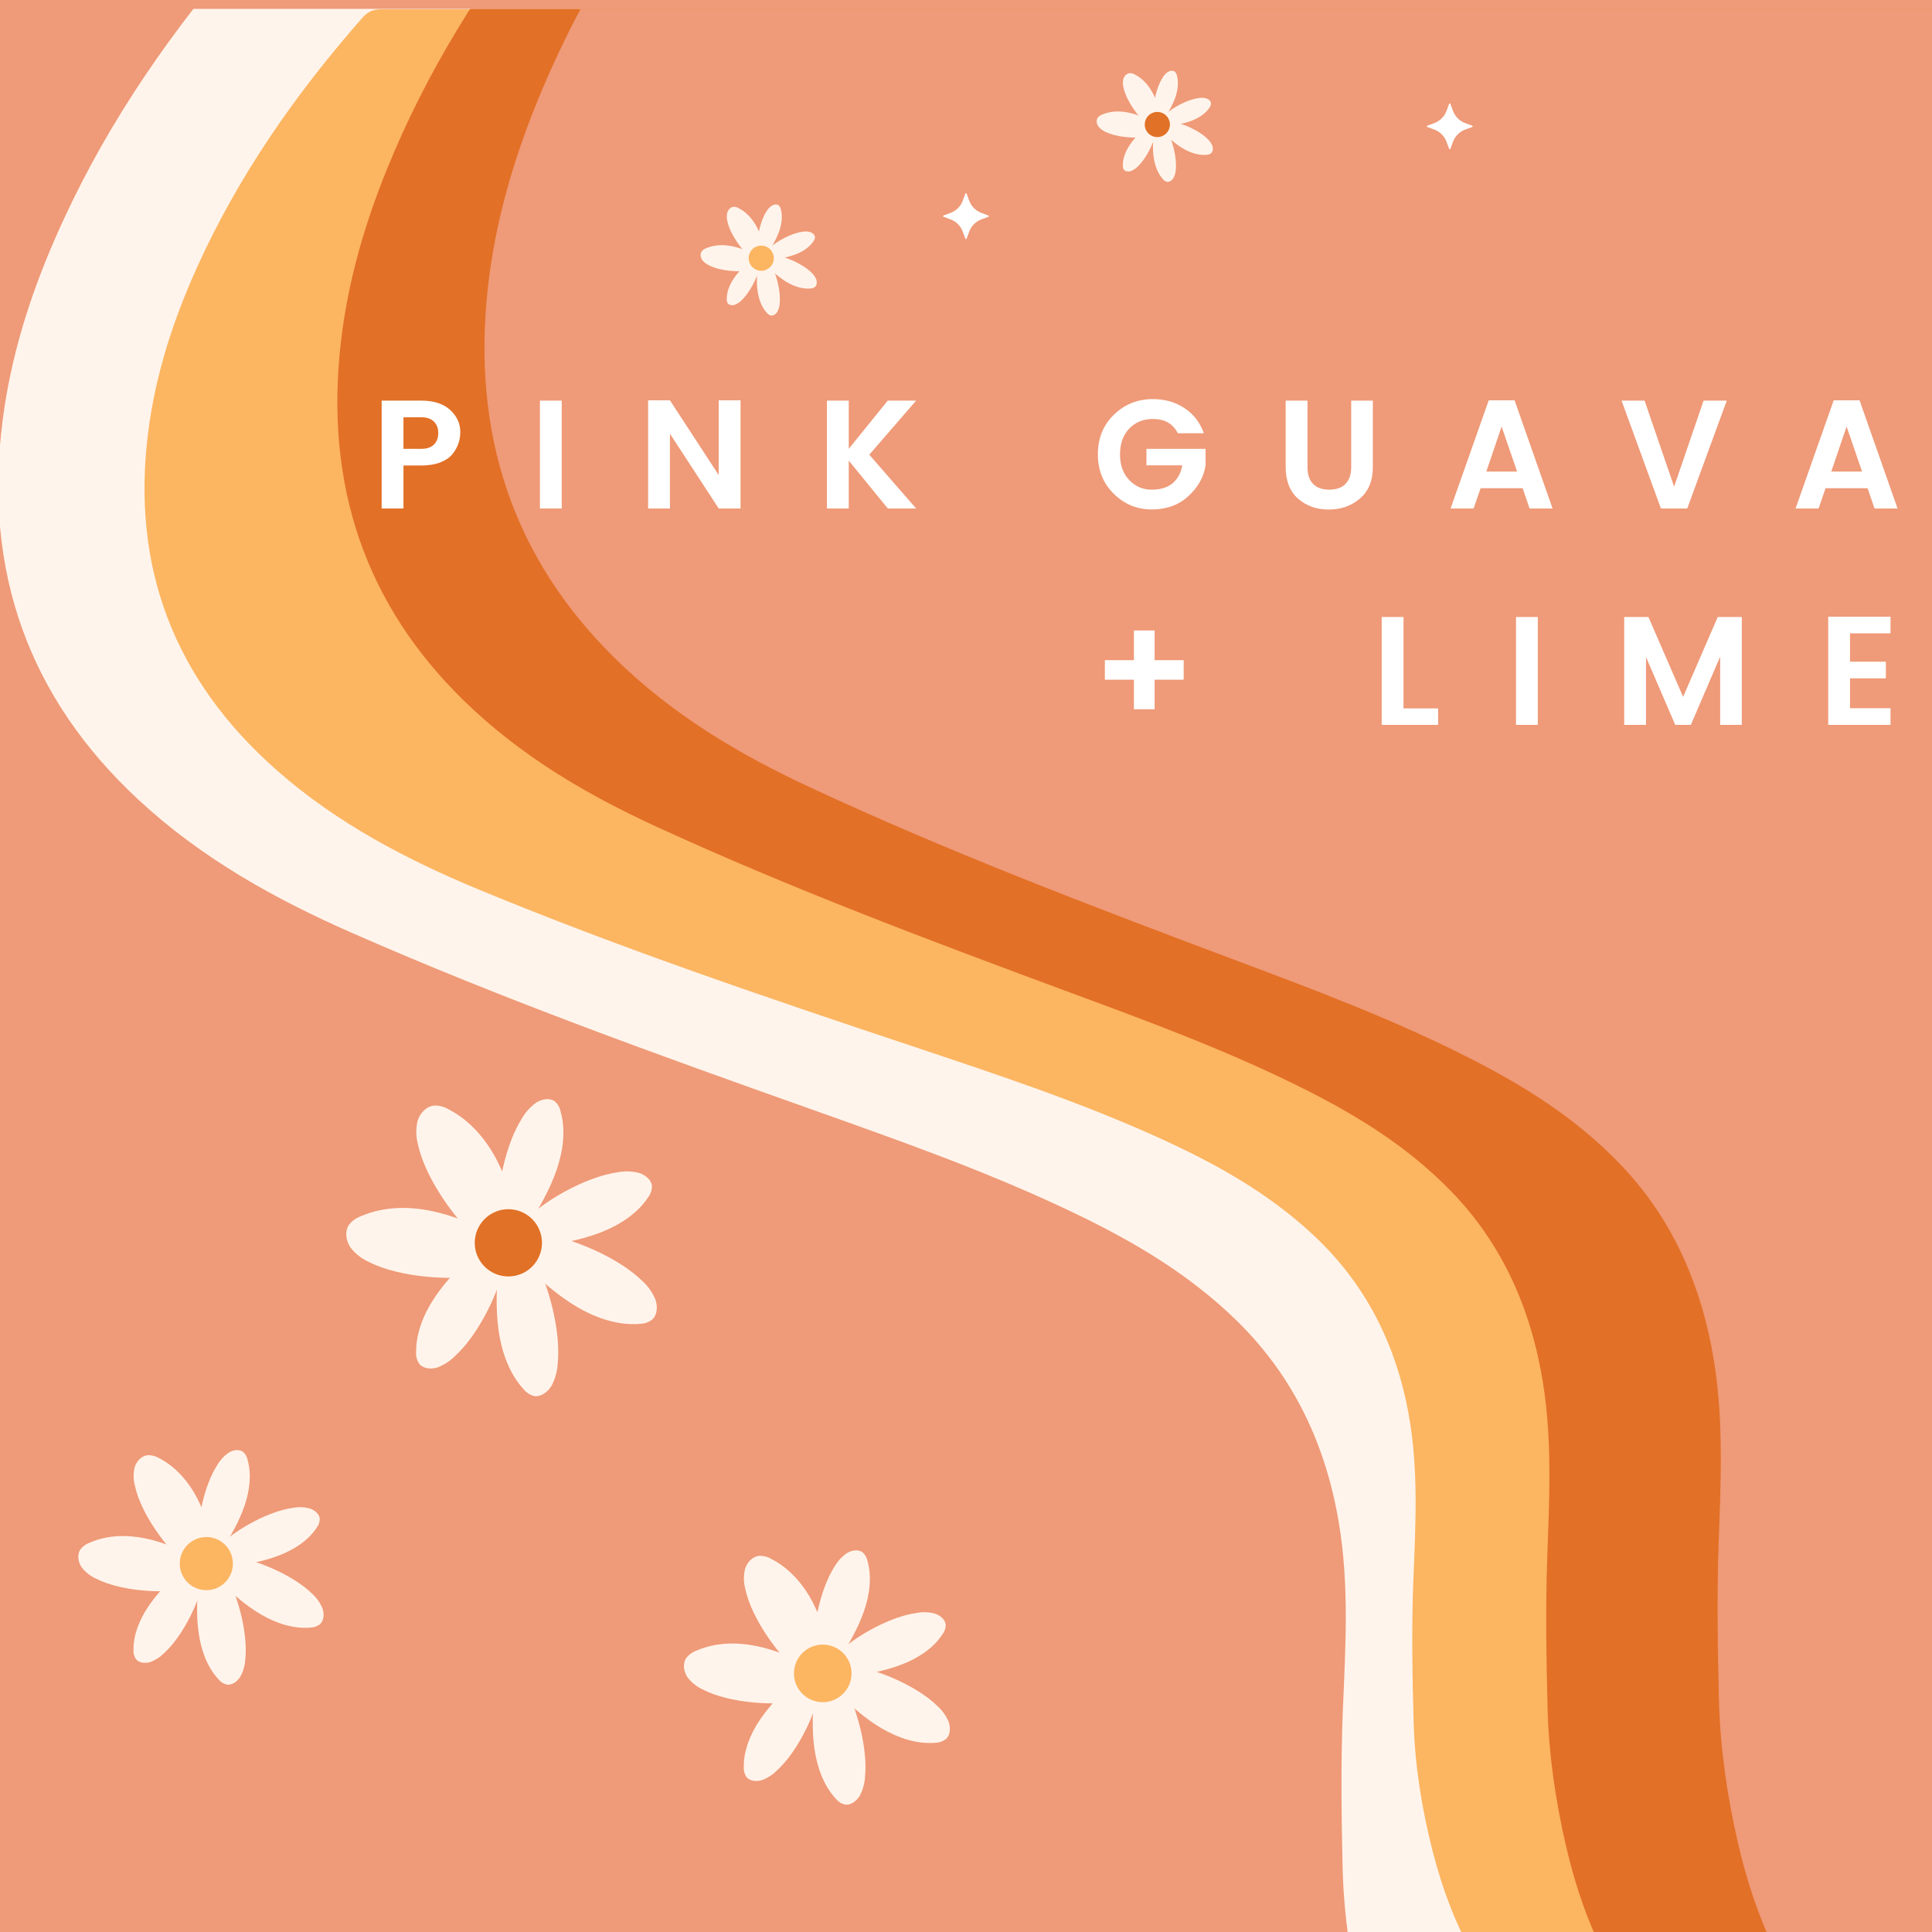
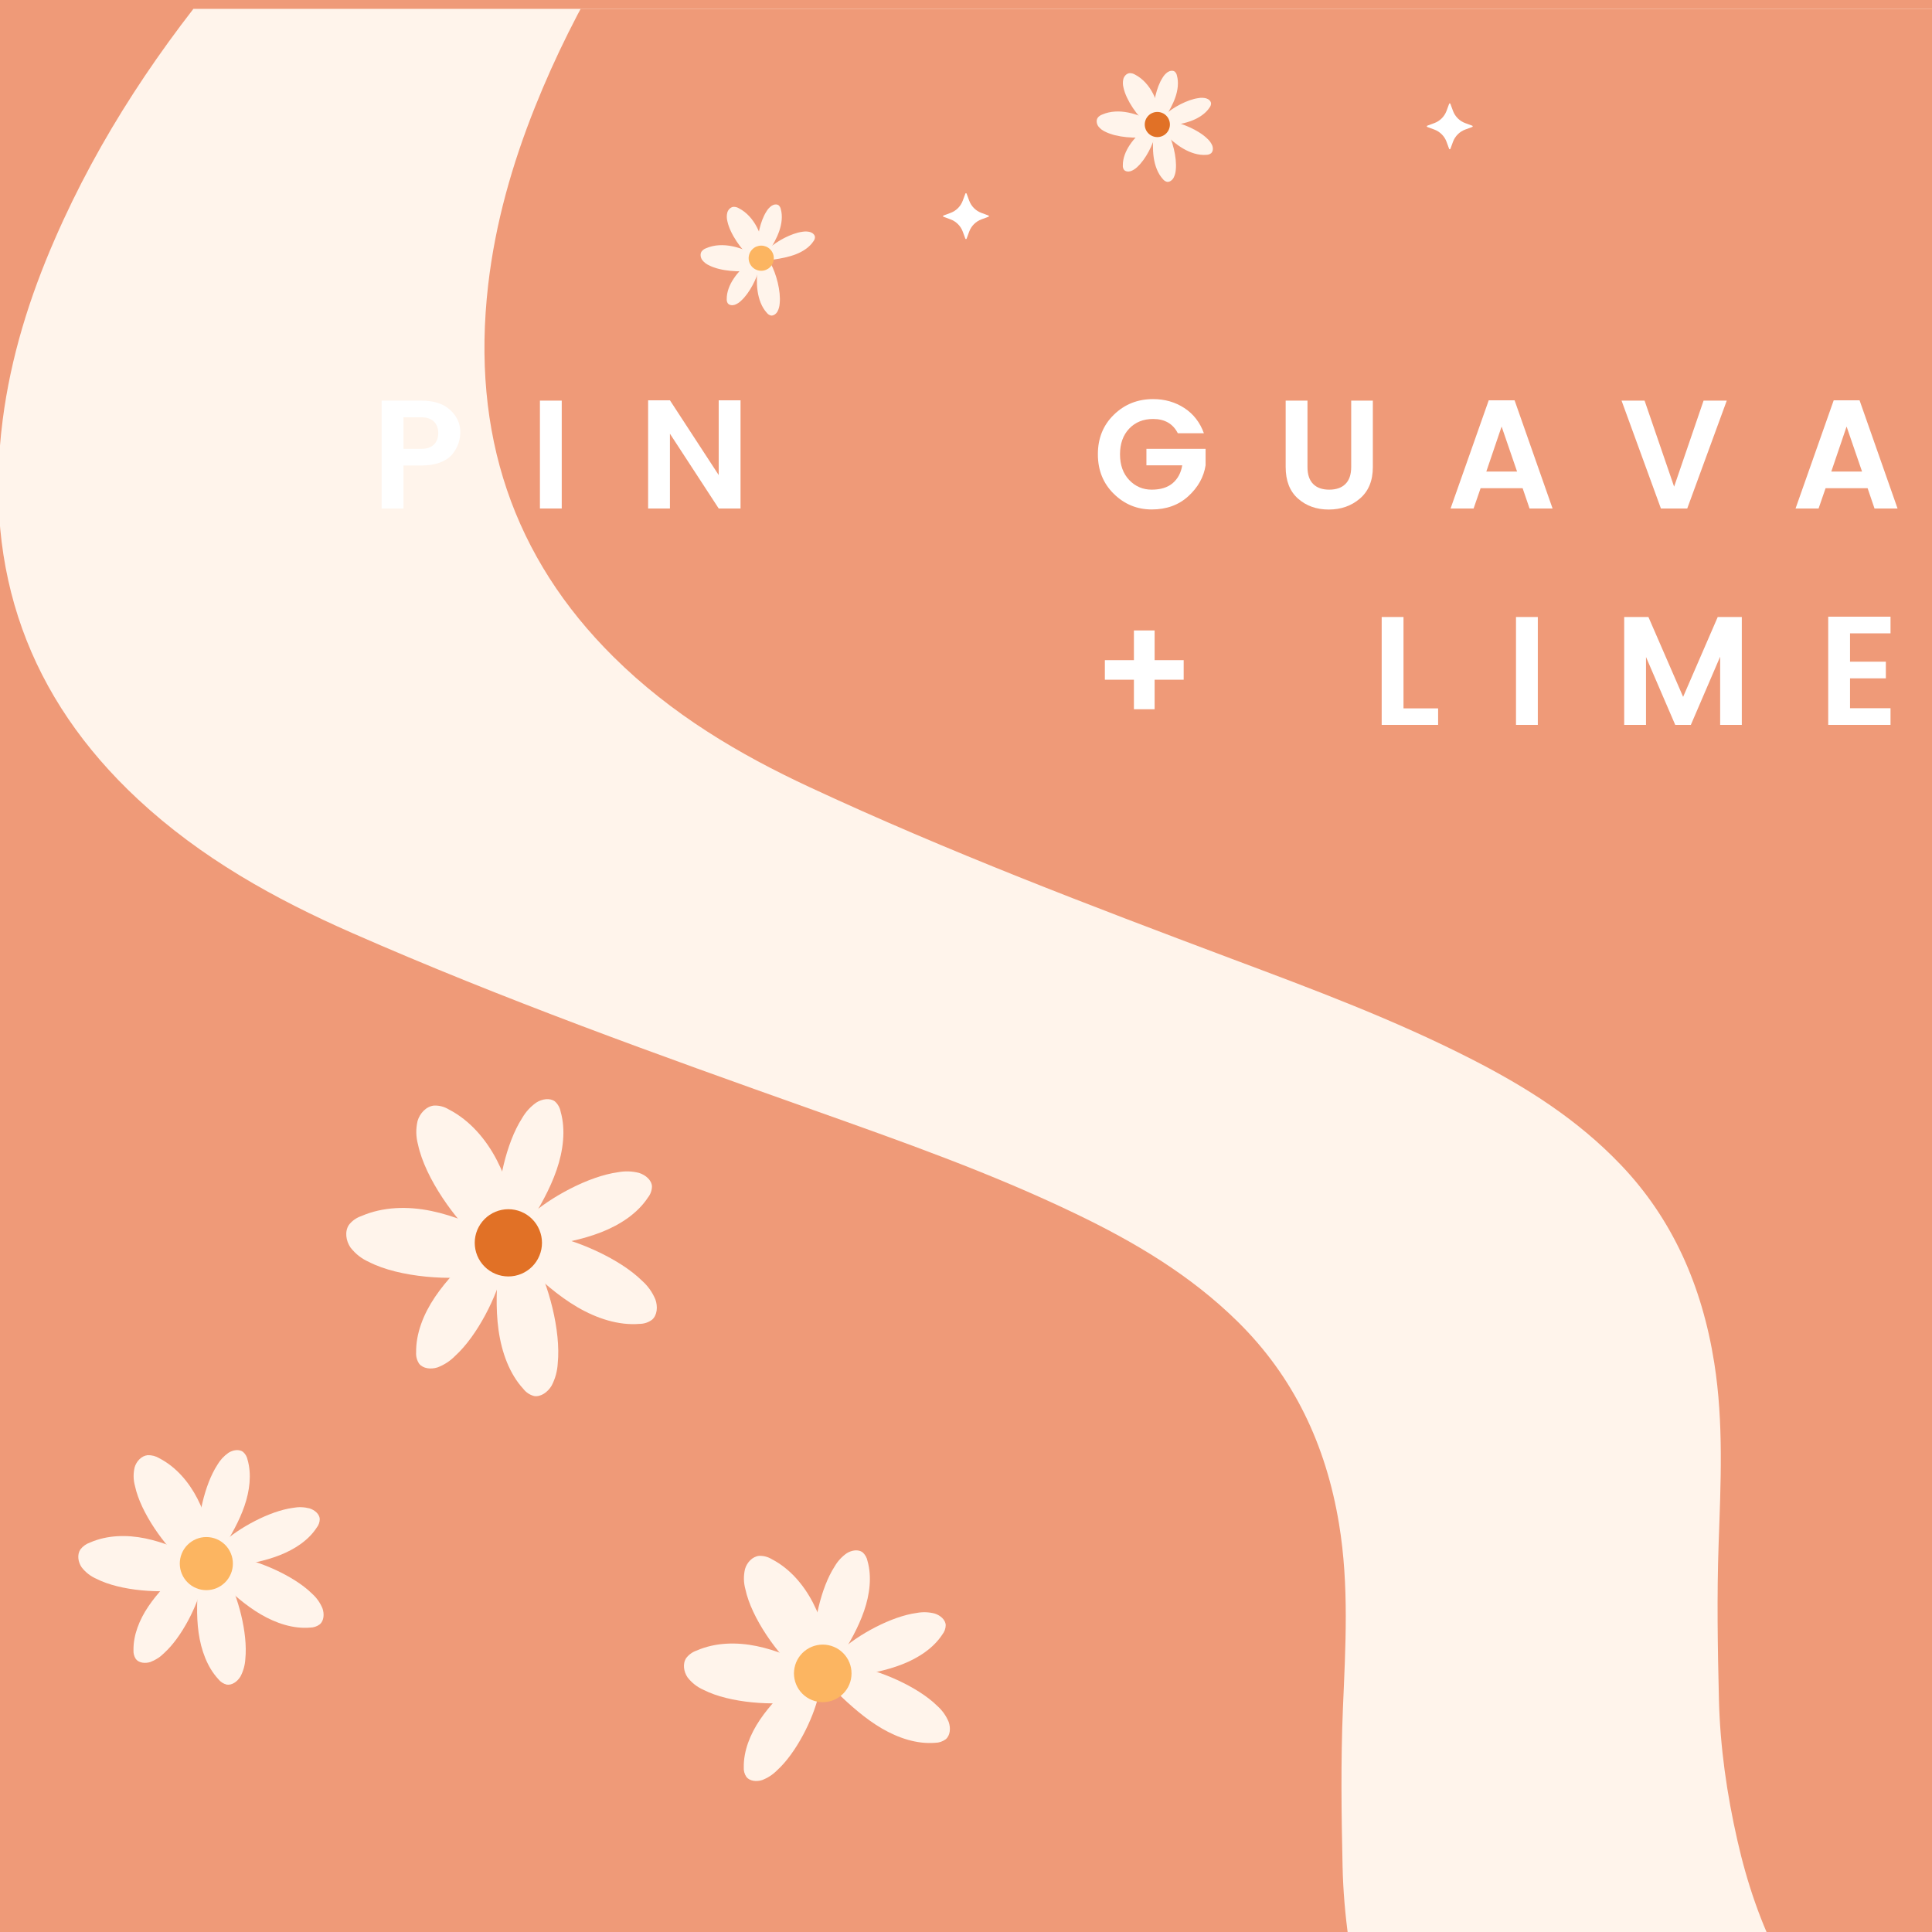
<svg xmlns="http://www.w3.org/2000/svg" version="1.0" preserveAspectRatio="xMidYMid meet" height="500" viewBox="0 0 375 375" zoomAndPan="magnify" width="500">
  <defs>
    <g />
    <clipPath id="3d1b7b6b2b">
      <path clip-rule="nonzero" d="M 0 1.719 L 375 1.719 L 375 375 L 0 375 Z M 0 1.719" />
    </clipPath>
    <clipPath id="ef5cf4a1df">
      <path clip-rule="nonzero" d="M 28 1.719 L 375 1.719 L 375 375 L 28 375 Z M 28 1.719" />
    </clipPath>
    <clipPath id="22525d57bd">
-       <path clip-rule="nonzero" d="M 65 1.719 L 375 1.719 L 375 375 L 65 375 Z M 65 1.719" />
-     </clipPath>
+       </clipPath>
    <clipPath id="08cf328062">
      <path clip-rule="nonzero" d="M 94 1.719 L 375 1.719 L 375 375 L 94 375 Z M 94 1.719" />
    </clipPath>
    <clipPath id="1d9f6290c3">
      <path clip-rule="nonzero" d="M 183.043 37.5 L 192 37.5 L 192 46.5 L 183.043 46.5 Z M 183.043 37.5" />
    </clipPath>
    <clipPath id="c4cd8b4807">
      <path clip-rule="nonzero" d="M 276.945 20.066 L 285.945 20.066 L 285.945 29 L 276.945 29 Z M 276.945 20.066" />
    </clipPath>
  </defs>
  <rect fill-opacity="1" height="450" y="-37.5" fill="#ffffff" width="450" x="-37.5" />
  <rect fill-opacity="1" height="450" y="-37.5" fill="#ef9a78" width="450" x="-37.5" />
  <g clip-path="url(#3d1b7b6b2b)">
    <path fill-rule="nonzero" fill-opacity="1" d="M 575.883 -7.027 L 573.867 416.887 L 273.938 415.461 C 273.773 415.016 273.656 414.539 273.426 414.129 C 269.277 406.598 266.387 398.543 264.387 390.125 C 262.203 381.004 260.809 371.73 260.594 362.328 C 260.367 352.09 260.234 341.82 260.66 331.598 C 261.168 319.617 261.875 307.688 259.906 295.793 C 257.379 280.449 251.094 267.211 240.215 256.512 C 230.996 247.438 220.164 241.055 208.793 235.59 C 192.238 227.617 174.992 221.543 157.781 215.426 C 127.688 204.742 97.625 193.961 68.289 181.066 C 53.289 174.469 39.047 166.559 26.773 155.141 C 5.672 135.5 -3.285 111.016 0.52 81.516 C 2.098 69.273 5.738 57.656 10.629 46.449 C 19.309 26.465 31.238 8.758 45.086 -7.582 C 46.234 -8.945 47.352 -9.488 49.074 -9.488 C 223.809 -8.617 398.543 -7.781 573.277 -6.945 C 574.145 -6.945 575.016 -6.992 575.883 -7.027 Z M 575.883 -7.027" fill="#fff4eb" />
  </g>
  <g clip-path="url(#ef5cf4a1df)">
-     <path fill-rule="nonzero" fill-opacity="1" d="M 568.977 1.719 L 568.977 382.051 L 287.176 382.051 C 287.012 381.66 286.914 381.23 286.703 380.871 C 282.762 374.125 280.023 366.906 278.086 359.359 C 276.004 351.188 274.641 342.867 274.395 334.434 C 274.133 325.246 273.969 316.039 274.328 306.852 C 274.758 296.105 275.363 285.406 273.461 274.742 C 271.016 260.973 265.059 249.129 254.785 239.594 C 246.074 231.488 235.867 225.812 225.168 220.953 C 209.582 213.863 193.355 208.5 177.141 203.086 C 148.82 193.633 120.531 184.082 92.902 172.648 C 78.789 166.789 65.367 159.75 53.785 149.559 C 33.879 132.051 25.348 110.113 28.793 83.633 C 30.219 72.652 33.602 62.203 38.129 52.145 C 46.219 34.176 57.344 18.242 70.273 3.523 C 71.34 2.293 72.391 1.801 74.016 1.801 C 238.184 1.836 402.348 1.836 566.516 1.836 C 567.336 1.836 568.156 1.785 568.961 1.754 Z M 568.977 1.719" fill="#fcb561" />
-   </g>
+     </g>
  <g clip-path="url(#22525d57bd)">
    <path fill-rule="nonzero" fill-opacity="1" d="M 581.266 -20.449 L 581.266 382.051 L 312.562 382.051 C 312.414 381.625 312.297 381.184 312.102 380.789 C 308.344 373.668 305.734 366.02 303.898 358.031 C 301.914 349.383 300.617 340.57 300.387 331.645 C 300.141 321.914 299.977 312.168 300.32 302.453 C 300.715 291.082 301.305 279.746 299.5 268.457 C 297.172 253.902 291.477 241.348 281.695 231.258 C 273.395 222.691 263.664 216.672 253.457 211.535 C 238.594 204.035 223.117 198.344 207.66 192.633 C 180.652 182.625 153.68 172.531 127.344 160.422 C 113.887 154.238 101.09 146.77 90.031 135.992 C 71.047 117.465 62.906 94.246 66.188 66.223 C 67.551 54.59 70.766 43.547 75.082 32.895 C 82.793 13.879 93.395 -2.973 105.734 -18.562 C 106.75 -19.855 107.75 -20.383 109.293 -20.383 C 265.828 -20.348 422.367 -20.348 578.902 -20.348 C 579.676 -20.348 580.461 -20.414 581.234 -20.449 Z M 581.266 -20.449" fill="#e27026" />
  </g>
  <g clip-path="url(#08cf328062)">
    <path fill-rule="nonzero" fill-opacity="1" d="M 620.188 -34.395 L 620.188 382.051 L 346.066 382.051 C 345.918 381.609 345.805 381.148 345.59 380.754 C 341.77 373.371 339.094 365.48 337.223 357.211 C 335.188 348.25 333.875 339.145 333.645 329.922 C 333.398 319.863 333.234 309.773 333.582 299.73 C 333.992 287.965 334.582 276.234 332.742 264.566 C 330.363 249.504 324.574 236.523 314.578 226.074 C 306.113 217.211 296.188 210.992 285.781 205.66 C 270.621 197.898 254.836 192.008 239.066 186.102 C 211.52 175.75 184 165.297 157.125 152.777 C 143.391 146.379 130.344 138.664 119.074 127.492 C 99.711 108.309 91.406 84.305 94.754 55.293 C 96.148 43.266 99.43 31.828 103.828 20.805 C 111.688 1.129 122.52 -16.312 135.086 -32.441 C 136.137 -33.789 137.156 -34.328 138.73 -34.328 C 298.434 -34.297 458.121 -34.297 617.824 -34.297 C 618.613 -34.297 619.418 -34.363 620.203 -34.395 Z M 620.188 -34.395" fill="#ef9a78" />
  </g>
  <path fill-rule="nonzero" fill-opacity="1" d="M 155.18 324.805 C 150.887 321.121 145.859 314.023 144.684 308.488 C 144.324 307.184 144.301 305.871 144.605 304.551 C 144.977 303.277 146.039 302.121 147.344 301.988 C 148.223 301.961 149.035 302.176 149.789 302.629 C 153.297 304.438 155.992 307.598 157.801 311.098 C 159.609 314.602 160.664 318.449 161.566 322.297 Z M 155.18 324.805" fill="#fff4eb" />
  <path fill-rule="nonzero" fill-opacity="1" d="M 155.84 330.16 C 150.27 331.164 141.594 330.578 136.555 328 C 135.316 327.453 134.281 326.645 133.449 325.574 C 132.711 324.48 132.461 322.938 133.188 321.832 C 133.723 321.141 134.406 320.652 135.234 320.367 C 138.855 318.785 142.992 318.707 146.863 319.504 C 150.734 320.301 154.375 321.895 157.918 323.637 Z M 155.84 330.16" fill="#fff4eb" />
  <path fill-rule="nonzero" fill-opacity="1" d="M 158.859 329.141 C 157.832 333.664 154.535 340.254 150.844 343.605 C 150.004 344.457 149.027 345.094 147.914 345.516 C 146.805 345.863 145.527 345.715 144.879 344.91 C 144.492 344.328 144.324 343.691 144.367 343 C 144.324 339.852 145.594 336.629 147.504 333.805 C 149.41 330.98 151.863 328.508 154.395 326.137 Z M 158.859 329.141" fill="#fff4eb" />
  <path fill-rule="nonzero" fill-opacity="1" d="M 157.949 320.094 C 157.781 315.457 159.289 308.242 161.992 304.066 C 162.586 303.035 163.367 302.18 164.34 301.492 C 165.32 300.871 166.609 300.688 167.43 301.301 C 167.938 301.766 168.254 302.332 168.387 303.004 C 169.242 306.02 168.824 309.469 167.715 312.684 C 166.609 315.898 164.871 318.934 163.031 321.859 Z M 157.949 320.094" fill="#fff4eb" />
-   <path fill-rule="nonzero" fill-opacity="1" d="M 163.895 327.176 C 166.348 331.617 168.457 339.41 167.902 344.832 C 167.832 346.137 167.496 347.367 166.895 348.527 C 166.246 349.629 165.094 350.434 163.996 350.273 C 163.266 350.086 162.672 349.695 162.203 349.102 C 159.883 346.594 158.586 343.02 158.066 339.332 C 157.547 335.641 157.758 331.801 158.066 328.008 Z M 163.895 327.176" fill="#fff4eb" />
  <path fill-rule="nonzero" fill-opacity="1" d="M 165.516 323.32 C 170.59 324.133 178.047 327.301 181.918 331.109 C 182.887 331.973 183.625 333.008 184.129 334.203 C 184.559 335.402 184.449 336.828 183.578 337.582 C 182.957 338.039 182.262 338.27 181.488 338.277 C 178.004 338.562 174.375 337.367 171.156 335.488 C 167.941 333.609 165.094 331.051 162.359 328.438 Z M 165.516 323.32" fill="#fff4eb" />
  <path fill-rule="nonzero" fill-opacity="1" d="M 163.141 320.41 C 166.559 317.273 173.02 313.727 177.934 313.07 C 179.102 312.852 180.262 312.891 181.414 313.184 C 182.523 313.531 183.504 314.387 183.566 315.414 C 183.551 316.102 183.332 316.719 182.906 317.258 C 181.188 319.891 178.297 321.797 175.133 323.039 C 171.969 324.277 168.531 324.914 165.109 325.426 Z M 163.141 320.41" fill="#fff4eb" />
  <path fill-rule="nonzero" fill-opacity="1" d="M 165.281 324.805 C 165.281 325.172 165.246 325.535 165.176 325.895 C 165.105 326.254 165 326.605 164.859 326.941 C 164.719 327.281 164.547 327.605 164.34 327.91 C 164.137 328.215 163.906 328.496 163.645 328.754 C 163.387 329.016 163.105 329.246 162.801 329.449 C 162.496 329.652 162.172 329.828 161.832 329.965 C 161.496 330.105 161.145 330.215 160.785 330.285 C 160.426 330.355 160.062 330.391 159.695 330.391 C 159.328 330.391 158.965 330.355 158.605 330.285 C 158.246 330.215 157.895 330.105 157.555 329.965 C 157.219 329.828 156.895 329.652 156.59 329.449 C 156.285 329.246 156.004 329.016 155.742 328.754 C 155.484 328.496 155.254 328.215 155.047 327.91 C 154.844 327.605 154.672 327.281 154.531 326.941 C 154.391 326.605 154.285 326.254 154.215 325.895 C 154.145 325.535 154.105 325.172 154.105 324.805 C 154.105 324.438 154.145 324.074 154.215 323.715 C 154.285 323.355 154.391 323.004 154.531 322.664 C 154.672 322.328 154.844 322.004 155.047 321.699 C 155.254 321.395 155.484 321.113 155.742 320.852 C 156.004 320.594 156.285 320.363 156.59 320.156 C 156.895 319.953 157.219 319.781 157.555 319.641 C 157.895 319.5 158.246 319.395 158.605 319.324 C 158.965 319.25 159.328 319.215 159.695 319.215 C 160.062 319.215 160.426 319.25 160.785 319.324 C 161.145 319.395 161.496 319.5 161.832 319.641 C 162.172 319.781 162.496 319.953 162.801 320.156 C 163.105 320.363 163.387 320.594 163.645 320.852 C 163.906 321.113 164.137 321.395 164.34 321.699 C 164.547 322.004 164.719 322.328 164.859 322.664 C 165 323.004 165.105 323.355 165.176 323.715 C 165.246 324.074 165.281 324.438 165.281 324.805 Z M 165.281 324.805" fill="#fcb561" />
  <path fill-rule="nonzero" fill-opacity="1" d="M 222.664 24.168 C 220.789 22.559 218.594 19.457 218.078 17.039 C 217.922 16.469 217.91 15.895 218.043 15.32 C 218.207 14.762 218.668 14.258 219.242 14.199 C 219.625 14.188 219.98 14.281 220.309 14.48 C 221.84 15.27 223.02 16.648 223.809 18.18 C 224.598 19.711 225.059 21.391 225.453 23.074 Z M 222.664 24.168" fill="#fff4eb" />
  <path fill-rule="nonzero" fill-opacity="1" d="M 222.953 26.508 C 220.52 26.945 216.73 26.691 214.527 25.566 C 213.984 25.324 213.531 24.973 213.168 24.504 C 212.848 24.027 212.738 23.352 213.055 22.871 C 213.289 22.566 213.59 22.355 213.949 22.23 C 215.531 21.539 217.34 21.504 219.031 21.852 C 220.723 22.199 222.312 22.895 223.859 23.656 Z M 222.953 26.508" fill="#fff4eb" />
  <path fill-rule="nonzero" fill-opacity="1" d="M 224.273 26.062 C 223.824 28.039 222.383 30.918 220.77 32.383 C 220.402 32.754 219.977 33.031 219.488 33.215 C 219.004 33.367 218.445 33.305 218.164 32.953 C 217.996 32.699 217.922 32.422 217.941 32.117 C 217.922 30.742 218.477 29.336 219.309 28.102 C 220.145 26.867 221.215 25.785 222.32 24.75 Z M 224.273 26.062" fill="#fff4eb" />
  <path fill-rule="nonzero" fill-opacity="1" d="M 223.875 22.109 C 223.801 20.082 224.461 16.93 225.641 15.105 C 225.898 14.656 226.242 14.281 226.664 13.984 C 227.094 13.711 227.656 13.633 228.016 13.898 C 228.238 14.102 228.375 14.352 228.434 14.645 C 228.809 15.961 228.625 17.469 228.141 18.871 C 227.656 20.277 226.898 21.605 226.094 22.883 Z M 223.875 22.109" fill="#fff4eb" />
  <path fill-rule="nonzero" fill-opacity="1" d="M 226.473 25.203 C 227.543 27.145 228.465 30.551 228.223 32.918 C 228.191 33.488 228.043 34.023 227.781 34.531 C 227.5 35.012 226.996 35.367 226.516 35.293 C 226.195 35.211 225.938 35.043 225.734 34.785 C 224.719 33.688 224.152 32.125 223.926 30.516 C 223.699 28.902 223.789 27.223 223.926 25.566 Z M 226.473 25.203" fill="#fff4eb" />
  <path fill-rule="nonzero" fill-opacity="1" d="M 227.18 23.52 C 229.395 23.875 232.656 25.258 234.344 26.922 C 234.77 27.301 235.09 27.75 235.312 28.273 C 235.5 28.797 235.449 29.422 235.07 29.75 C 234.801 29.949 234.496 30.051 234.156 30.055 C 232.637 30.18 231.051 29.656 229.645 28.836 C 228.238 28.016 226.996 26.898 225.801 25.754 Z M 227.18 23.52" fill="#fff4eb" />
  <path fill-rule="nonzero" fill-opacity="1" d="M 226.141 22.246 C 227.633 20.879 230.457 19.328 232.605 19.043 C 233.113 18.945 233.621 18.965 234.125 19.09 C 234.609 19.242 235.039 19.617 235.066 20.066 C 235.059 20.367 234.961 20.637 234.777 20.871 C 234.027 22.02 232.762 22.855 231.379 23.398 C 230 23.938 228.496 24.215 227.004 24.438 Z M 226.141 22.246" fill="#fff4eb" />
  <path fill-rule="nonzero" fill-opacity="1" d="M 227.078 24.168 C 227.078 24.492 227.016 24.805 226.891 25.102 C 226.77 25.402 226.59 25.664 226.363 25.895 C 226.133 26.125 225.871 26.301 225.57 26.422 C 225.273 26.547 224.961 26.609 224.637 26.609 C 224.312 26.609 224 26.547 223.703 26.422 C 223.402 26.301 223.141 26.125 222.91 25.895 C 222.68 25.664 222.504 25.402 222.379 25.102 C 222.258 24.805 222.195 24.492 222.195 24.168 C 222.195 23.844 222.258 23.531 222.379 23.234 C 222.504 22.934 222.68 22.672 222.91 22.441 C 223.141 22.211 223.402 22.035 223.703 21.914 C 224 21.789 224.312 21.727 224.637 21.727 C 224.961 21.727 225.273 21.789 225.57 21.914 C 225.871 22.035 226.133 22.211 226.363 22.441 C 226.59 22.672 226.77 22.934 226.891 23.234 C 227.016 23.531 227.078 23.844 227.078 24.168 Z M 227.078 24.168" fill="#e17126" />
  <g clip-path="url(#1d9f6290c3)">
    <path fill-rule="nonzero" fill-opacity="1" d="M 186.871 44.957 L 187.375 46.32 C 187.391 46.371 187.441 46.406 187.496 46.406 C 187.551 46.406 187.598 46.371 187.617 46.32 L 188.121 44.957 C 188.527 43.855 189.395 42.984 190.5 42.578 L 191.863 42.074 C 191.914 42.059 191.949 42.008 191.949 41.953 C 191.949 41.898 191.914 41.852 191.863 41.832 L 190.5 41.328 C 189.395 40.922 188.527 40.051 188.121 38.949 L 187.617 37.586 C 187.598 37.535 187.551 37.5 187.496 37.5 C 187.441 37.5 187.391 37.535 187.375 37.586 L 186.871 38.949 C 186.465 40.051 185.594 40.922 184.492 41.328 L 183.129 41.832 C 183.074 41.848 183.043 41.898 183.043 41.953 C 183.043 42.008 183.074 42.059 183.129 42.074 L 184.492 42.578 C 185.594 42.984 186.465 43.855 186.871 44.957 Z M 186.871 44.957" fill="#ffffff" />
  </g>
  <g clip-path="url(#c4cd8b4807)">
    <path fill-rule="nonzero" fill-opacity="1" d="M 280.773 27.527 L 281.277 28.891 C 281.297 28.941 281.344 28.973 281.398 28.973 C 281.453 28.973 281.504 28.941 281.52 28.891 L 282.023 27.527 C 282.43 26.422 283.301 25.551 284.402 25.145 L 285.766 24.645 C 285.816 24.625 285.852 24.574 285.852 24.523 C 285.852 24.469 285.816 24.418 285.766 24.398 L 284.402 23.898 C 283.301 23.492 282.43 22.621 282.023 21.52 L 281.52 20.152 C 281.504 20.102 281.453 20.066 281.398 20.066 C 281.344 20.066 281.293 20.102 281.277 20.152 L 280.773 21.516 C 280.367 22.617 279.496 23.488 278.395 23.895 L 277.031 24.398 C 276.98 24.418 276.945 24.469 276.945 24.52 C 276.945 24.574 276.98 24.625 277.031 24.645 L 278.395 25.145 C 279.496 25.551 280.367 26.422 280.773 27.523 Z M 280.773 27.527" fill="#ffffff" />
  </g>
  <g fill-opacity="1" fill="#ffffff">
    <g transform="translate(71.829, 98.698)">
      <g>
        <path d="M 15.938 -10.5 C 15.395 -9.844 14.609 -9.316 13.578 -8.922 C 12.547 -8.535 11.336 -8.344 9.953 -8.344 L 6.484 -8.344 L 6.484 0 L 2.25 0 L 2.25 -20.938 L 9.953 -20.938 C 12.379 -20.938 14.242 -20.332 15.547 -19.125 C 16.859 -17.914 17.516 -16.488 17.516 -14.844 C 17.516 -13.207 16.988 -11.758 15.938 -10.5 Z M 6.484 -11.578 L 9.953 -11.578 C 11.016 -11.578 11.828 -11.852 12.391 -12.406 C 12.953 -12.957 13.234 -13.703 13.234 -14.641 C 13.234 -15.578 12.953 -16.32 12.391 -16.875 C 11.828 -17.426 11.016 -17.703 9.953 -17.703 L 6.484 -17.703 Z M 6.484 -11.578" />
      </g>
    </g>
  </g>
  <g fill-opacity="1" fill="#ffffff">
    <g transform="translate(102.549, 98.698)">
      <g>
        <path d="M 2.25 0 L 2.25 -20.938 L 6.484 -20.938 L 6.484 0 Z M 2.25 0" />
      </g>
    </g>
  </g>
  <g fill-opacity="1" fill="#ffffff">
    <g transform="translate(123.549, 98.698)">
      <g>
        <path d="M 15.953 -21 L 20.188 -21 L 20.188 0 L 15.953 0 L 6.484 -14.516 L 6.484 0 L 2.25 0 L 2.25 -21 L 6.484 -21 L 15.953 -6.484 Z M 15.953 -21" />
      </g>
    </g>
  </g>
  <g fill-opacity="1" fill="#ffffff">
    <g transform="translate(158.259, 98.698)">
      <g>
-         <path d="M 6.484 0 L 2.25 0 L 2.25 -20.938 L 6.484 -20.938 L 6.484 -11.578 L 14.047 -20.938 L 19.562 -20.938 L 10.469 -10.438 L 19.562 0 L 14.062 0 L 6.484 -9.297 Z M 6.484 0" />
-       </g>
+         </g>
    </g>
  </g>
  <g fill-opacity="1" fill="#ffffff">
    <g transform="translate(190.749, 98.698)">
      <g />
    </g>
  </g>
  <g fill-opacity="1" fill="#ffffff">
    <g transform="translate(212.019, 98.698)">
      <g>
        <path d="M 4.172 -2.844 C 2.109 -4.863 1.078 -7.426 1.078 -10.531 C 1.078 -13.633 2.113 -16.191 4.188 -18.203 C 6.258 -20.223 8.797 -21.234 11.797 -21.234 C 14.066 -21.234 16.086 -20.656 17.859 -19.5 C 19.629 -18.344 20.895 -16.711 21.656 -14.609 L 16.594 -14.609 C 15.656 -16.453 14.055 -17.375 11.797 -17.375 C 9.891 -17.375 8.344 -16.75 7.156 -15.5 C 5.969 -14.25 5.375 -12.586 5.375 -10.516 C 5.375 -8.441 5.969 -6.781 7.156 -5.531 C 8.344 -4.281 9.801 -3.656 11.531 -3.656 C 13.258 -3.656 14.617 -4.078 15.609 -4.922 C 16.598 -5.773 17.211 -6.926 17.453 -8.375 L 10.5 -8.375 L 10.5 -11.578 L 21.984 -11.578 L 21.984 -8.375 C 21.629 -6.094 20.508 -4.094 18.625 -2.375 C 16.75 -0.664 14.383 0.188 11.531 0.188 C 8.688 0.188 6.234 -0.82 4.172 -2.844 Z M 4.172 -2.844" />
      </g>
    </g>
  </g>
  <g fill-opacity="1" fill="#ffffff">
    <g transform="translate(247.36, 98.698)">
      <g>
        <path d="M 2.188 -8.047 L 2.188 -20.938 L 6.422 -20.938 L 6.422 -8.047 C 6.422 -6.598 6.785 -5.504 7.516 -4.766 C 8.242 -4.023 9.285 -3.656 10.641 -3.656 C 12.004 -3.656 13.055 -4.023 13.797 -4.766 C 14.535 -5.504 14.906 -6.598 14.906 -8.047 L 14.906 -20.938 L 19.109 -20.938 L 19.109 -8.047 C 19.109 -5.398 18.273 -3.363 16.609 -1.938 C 14.953 -0.508 12.93 0.203 10.547 0.203 C 8.172 0.203 6.18 -0.504 4.578 -1.922 C 2.984 -3.336 2.188 -5.379 2.188 -8.047 Z M 2.188 -8.047" />
      </g>
    </g>
  </g>
  <g fill-opacity="1" fill="#ffffff">
    <g transform="translate(280.9, 98.698)">
      <g>
        <path d="M 15.984 0 L 14.641 -3.938 L 6.484 -3.938 L 5.125 0 L 0.656 0 L 8.062 -21 L 13.078 -21 L 20.453 0 Z M 7.594 -7.172 L 13.562 -7.172 L 10.562 -15.906 Z M 7.594 -7.172" />
      </g>
    </g>
  </g>
  <g fill-opacity="1" fill="#ffffff">
    <g transform="translate(314.32, 98.698)">
      <g>
        <path d="M 8.062 0 L 0.422 -20.938 L 4.891 -20.938 L 10.625 -4.234 L 16.344 -20.938 L 20.844 -20.938 L 13.172 0 Z M 8.062 0" />
      </g>
    </g>
  </g>
  <g fill-opacity="1" fill="#ffffff">
    <g transform="translate(347.86, 98.698)">
      <g>
        <path d="M 15.984 0 L 14.641 -3.938 L 6.484 -3.938 L 5.125 0 L 0.656 0 L 8.062 -21 L 13.078 -21 L 20.453 0 Z M 7.594 -7.172 L 13.562 -7.172 L 10.562 -15.906 Z M 7.594 -7.172" />
      </g>
    </g>
  </g>
  <g fill-opacity="1" fill="#ffffff">
    <g transform="translate(211.844, 140.698)">
      <g>
        <path d="M 17.906 -12.562 L 17.906 -8.766 L 12.266 -8.766 L 12.266 -3.031 L 8.25 -3.031 L 8.25 -8.766 L 2.609 -8.766 L 2.609 -12.562 L 8.25 -12.562 L 8.25 -18.328 L 12.266 -18.328 L 12.266 -12.562 Z M 17.906 -12.562" />
      </g>
    </g>
  </g>
  <g fill-opacity="1" fill="#ffffff">
    <g transform="translate(244.664, 140.698)">
      <g />
    </g>
  </g>
  <g fill-opacity="1" fill="#ffffff">
    <g transform="translate(265.935, 140.698)">
      <g>
        <path d="M 2.25 -20.938 L 6.484 -20.938 L 6.484 -3.203 L 13.203 -3.203 L 13.203 0 L 2.25 0 Z M 2.25 -20.938" />
      </g>
    </g>
  </g>
  <g fill-opacity="1" fill="#ffffff">
    <g transform="translate(292.005, 140.698)">
      <g>
        <path d="M 2.25 0 L 2.25 -20.938 L 6.484 -20.938 L 6.484 0 Z M 2.25 0" />
      </g>
    </g>
  </g>
  <g fill-opacity="1" fill="#ffffff">
    <g transform="translate(313.005, 140.698)">
      <g>
        <path d="M 25.078 -20.938 L 25.078 0 L 20.875 0 L 20.875 -13.234 L 15.188 0 L 12.156 0 L 6.484 -13.172 L 6.484 0 L 2.25 0 L 2.25 -20.938 L 6.953 -20.938 L 13.688 -5.438 L 20.406 -20.938 Z M 25.078 -20.938" />
      </g>
    </g>
  </g>
  <g fill-opacity="1" fill="#ffffff">
    <g transform="translate(352.605, 140.698)">
      <g>
        <path d="M 14.344 -21 L 14.344 -17.766 L 6.484 -17.766 L 6.484 -12.266 L 13.438 -12.266 L 13.438 -9.031 L 6.484 -9.031 L 6.484 -3.234 L 14.344 -3.234 L 14.344 0 L 2.25 0 L 2.25 -21 Z M 14.344 -21" />
      </g>
    </g>
  </g>
  <path fill-rule="nonzero" fill-opacity="1" d="M 145.785 50.117 C 143.906 48.508 141.711 45.406 141.195 42.988 C 141.039 42.418 141.031 41.844 141.164 41.27 C 141.324 40.711 141.789 40.207 142.359 40.148 C 142.742 40.137 143.098 40.23 143.426 40.43 C 144.961 41.219 146.137 42.598 146.93 44.129 C 147.719 45.66 148.18 47.34 148.574 49.023 Z M 145.785 50.117" fill="#fff4eb" />
  <path fill-rule="nonzero" fill-opacity="1" d="M 146.07 52.457 C 143.637 52.895 139.848 52.641 137.645 51.512 C 137.105 51.273 136.652 50.922 136.289 50.453 C 135.965 49.973 135.859 49.301 136.176 48.816 C 136.41 48.516 136.707 48.301 137.07 48.176 C 138.652 47.488 140.457 47.453 142.148 47.801 C 143.84 48.148 145.43 48.844 146.98 49.605 Z M 146.07 52.457" fill="#fff4eb" />
  <path fill-rule="nonzero" fill-opacity="1" d="M 147.391 52.012 C 146.941 53.988 145.5 56.867 143.887 58.332 C 143.523 58.703 143.098 58.98 142.609 59.164 C 142.125 59.316 141.566 59.25 141.281 58.898 C 141.113 58.648 141.039 58.367 141.059 58.066 C 141.039 56.691 141.594 55.281 142.43 54.047 C 143.262 52.812 144.336 51.734 145.438 50.699 Z M 147.391 52.012" fill="#fff4eb" />
  <path fill-rule="nonzero" fill-opacity="1" d="M 146.992 48.059 C 146.918 46.031 147.578 42.879 148.758 41.055 C 149.02 40.605 149.359 40.23 149.785 39.934 C 150.215 39.66 150.777 39.578 151.137 39.848 C 151.355 40.051 151.496 40.297 151.551 40.594 C 151.926 41.91 151.742 43.414 151.262 44.82 C 150.777 46.227 150.02 47.551 149.215 48.828 Z M 146.992 48.059" fill="#fff4eb" />
  <path fill-rule="nonzero" fill-opacity="1" d="M 149.59 51.152 C 150.66 53.094 151.582 56.496 151.34 58.867 C 151.309 59.438 151.164 59.973 150.902 60.48 C 150.617 60.961 150.113 61.312 149.633 61.242 C 149.316 61.16 149.055 60.992 148.852 60.73 C 147.836 59.637 147.273 58.074 147.043 56.461 C 146.816 54.852 146.91 53.172 147.043 51.516 Z M 149.59 51.152" fill="#fff4eb" />
-   <path fill-rule="nonzero" fill-opacity="1" d="M 150.301 49.469 C 152.516 49.82 155.773 51.207 157.465 52.871 C 157.887 53.25 158.211 53.699 158.43 54.223 C 158.617 54.746 158.57 55.371 158.191 55.699 C 157.918 55.898 157.613 56 157.277 56 C 155.754 56.125 154.168 55.605 152.762 54.785 C 151.359 53.961 150.113 52.844 148.918 51.703 Z M 150.301 49.469" fill="#fff4eb" />
  <path fill-rule="nonzero" fill-opacity="1" d="M 149.262 48.195 C 150.754 46.828 153.578 45.277 155.723 44.988 C 156.234 44.895 156.742 44.91 157.242 45.039 C 157.73 45.191 158.156 45.566 158.184 46.012 C 158.18 46.312 158.082 46.582 157.895 46.82 C 157.145 47.969 155.883 48.801 154.5 49.344 C 153.117 49.887 151.617 50.164 150.121 50.387 Z M 149.262 48.195" fill="#fff4eb" />
  <path fill-rule="nonzero" fill-opacity="1" d="M 150.195 50.117 C 150.195 50.441 150.137 50.75 150.012 51.051 C 149.887 51.348 149.711 51.613 149.48 51.844 C 149.254 52.07 148.988 52.246 148.691 52.371 C 148.391 52.496 148.078 52.559 147.754 52.559 C 147.434 52.559 147.121 52.496 146.82 52.371 C 146.523 52.246 146.258 52.07 146.031 51.844 C 145.801 51.613 145.625 51.348 145.5 51.051 C 145.375 50.75 145.312 50.441 145.312 50.117 C 145.312 49.793 145.375 49.48 145.5 49.184 C 145.625 48.883 145.801 48.617 146.031 48.391 C 146.258 48.16 146.523 47.984 146.82 47.859 C 147.121 47.738 147.434 47.676 147.754 47.676 C 148.078 47.676 148.391 47.738 148.691 47.859 C 148.988 47.984 149.254 48.16 149.48 48.391 C 149.711 48.617 149.887 48.883 150.012 49.184 C 150.137 49.48 150.195 49.793 150.195 50.117 Z M 150.195 50.117" fill="#fcb561" />
  <path fill-rule="nonzero" fill-opacity="1" d="M 93.398 241.23 C 88.383 236.93 82.516 228.641 81.141 222.18 C 80.723 220.652 80.691 219.121 81.051 217.578 C 81.484 216.094 82.723 214.742 84.25 214.586 C 85.273 214.555 86.223 214.805 87.102 215.336 C 91.199 217.445 94.348 221.137 96.461 225.227 C 98.57 229.316 99.805 233.809 100.855 238.305 Z M 93.398 241.23" fill="#fff4eb" />
  <path fill-rule="nonzero" fill-opacity="1" d="M 94.168 247.484 C 87.664 248.66 77.535 247.977 71.648 244.965 C 70.199 244.328 68.992 243.379 68.02 242.129 C 67.156 240.852 66.867 239.055 67.715 237.762 C 68.34 236.953 69.137 236.383 70.105 236.051 C 74.336 234.203 79.168 234.109 83.688 235.039 C 88.207 235.973 92.457 237.832 96.598 239.867 Z M 94.168 247.484" fill="#fff4eb" />
  <path fill-rule="nonzero" fill-opacity="1" d="M 97.695 246.297 C 96.5 251.582 92.648 259.277 88.332 263.191 C 87.355 264.184 86.215 264.926 84.91 265.418 C 83.617 265.824 82.125 265.652 81.367 264.711 C 80.918 264.035 80.719 263.293 80.77 262.48 C 80.723 258.805 82.203 255.043 84.434 251.742 C 86.66 248.445 89.527 245.555 92.48 242.785 Z M 97.695 246.297" fill="#fff4eb" />
  <path fill-rule="nonzero" fill-opacity="1" d="M 96.633 235.73 C 96.438 230.312 98.199 221.887 101.352 217.012 C 102.047 215.809 102.961 214.809 104.094 214.008 C 105.242 213.281 106.746 213.066 107.707 213.785 C 108.297 214.324 108.668 214.988 108.82 215.773 C 109.824 219.297 109.332 223.32 108.039 227.078 C 106.746 230.832 104.719 234.379 102.566 237.793 Z M 96.633 235.73" fill="#fff4eb" />
  <path fill-rule="nonzero" fill-opacity="1" d="M 103.574 244 C 106.441 249.191 108.902 258.289 108.258 264.621 C 108.176 266.145 107.781 267.582 107.082 268.934 C 106.324 270.223 104.977 271.164 103.691 270.977 C 102.844 270.754 102.145 270.301 101.602 269.609 C 98.891 266.68 97.379 262.504 96.77 258.195 C 96.164 253.887 96.41 249.402 96.77 244.973 Z M 103.574 244" fill="#fff4eb" />
  <path fill-rule="nonzero" fill-opacity="1" d="M 105.473 239.5 C 111.395 240.445 120.105 244.148 124.625 248.594 C 125.758 249.605 126.617 250.812 127.207 252.211 C 127.707 253.609 127.578 255.277 126.566 256.156 C 125.84 256.691 125.023 256.961 124.125 256.965 C 120.055 257.301 115.812 255.906 112.059 253.711 C 108.301 251.516 104.977 248.527 101.781 245.473 Z M 105.473 239.5" fill="#fff4eb" />
  <path fill-rule="nonzero" fill-opacity="1" d="M 102.695 236.098 C 106.688 232.438 114.23 228.297 119.973 227.527 C 121.336 227.273 122.691 227.32 124.035 227.66 C 125.332 228.07 126.477 229.066 126.547 230.266 C 126.531 231.07 126.273 231.789 125.777 232.422 C 123.773 235.492 120.395 237.723 116.699 239.172 C 113.004 240.617 108.992 241.359 104.996 241.957 Z M 102.695 236.098" fill="#fff4eb" />
  <path fill-rule="nonzero" fill-opacity="1" d="M 105.199 241.23 C 105.199 241.66 105.156 242.086 105.074 242.504 C 104.988 242.926 104.863 243.332 104.699 243.73 C 104.535 244.125 104.336 244.5 104.098 244.859 C 103.859 245.215 103.59 245.543 103.285 245.848 C 102.984 246.148 102.652 246.422 102.297 246.656 C 101.941 246.895 101.566 247.098 101.168 247.262 C 100.773 247.426 100.363 247.551 99.945 247.633 C 99.523 247.715 99.102 247.758 98.672 247.758 C 98.242 247.758 97.82 247.715 97.398 247.633 C 96.977 247.551 96.57 247.426 96.176 247.262 C 95.777 247.098 95.402 246.895 95.047 246.656 C 94.691 246.422 94.359 246.148 94.059 245.848 C 93.754 245.543 93.484 245.215 93.246 244.859 C 93.008 244.5 92.805 244.125 92.641 243.73 C 92.477 243.332 92.355 242.926 92.27 242.504 C 92.188 242.086 92.145 241.66 92.145 241.23 C 92.145 240.805 92.188 240.379 92.27 239.957 C 92.355 239.539 92.477 239.129 92.641 238.734 C 92.805 238.34 93.008 237.961 93.246 237.605 C 93.484 237.25 93.754 236.922 94.059 236.617 C 94.359 236.312 94.691 236.043 95.047 235.805 C 95.402 235.566 95.777 235.367 96.176 235.203 C 96.57 235.039 96.977 234.914 97.398 234.832 C 97.82 234.746 98.242 234.707 98.672 234.707 C 99.102 234.707 99.523 234.746 99.945 234.832 C 100.363 234.914 100.773 235.039 101.168 235.203 C 101.566 235.367 101.941 235.566 102.297 235.805 C 102.652 236.043 102.984 236.312 103.285 236.617 C 103.59 236.922 103.859 237.25 104.098 237.605 C 104.336 237.961 104.535 238.34 104.699 238.734 C 104.863 239.129 104.988 239.539 105.074 239.957 C 105.156 240.379 105.199 240.805 105.199 241.23 Z M 105.199 241.23" fill="#e17126" />
  <path fill-rule="nonzero" fill-opacity="1" d="M 35.887 303.492 C 31.922 300.094 27.289 293.551 26.203 288.445 C 25.871 287.238 25.848 286.031 26.133 284.812 C 26.473 283.637 27.453 282.574 28.656 282.449 C 29.465 282.426 30.219 282.621 30.91 283.039 C 34.148 284.707 36.633 287.621 38.301 290.852 C 39.969 294.082 40.941 297.629 41.773 301.184 Z M 35.887 303.492" fill="#fff4eb" />
  <path fill-rule="nonzero" fill-opacity="1" d="M 36.492 308.434 C 31.355 309.359 23.355 308.82 18.707 306.441 C 17.562 305.938 16.605 305.191 15.84 304.203 C 15.156 303.195 14.93 301.773 15.598 300.75 C 16.094 300.113 16.723 299.664 17.488 299.398 C 20.828 297.941 24.645 297.867 28.215 298.605 C 31.781 299.34 35.141 300.809 38.41 302.414 Z M 36.492 308.434" fill="#fff4eb" />
  <path fill-rule="nonzero" fill-opacity="1" d="M 39.277 307.496 C 38.332 311.668 35.289 317.746 31.883 320.836 C 31.113 321.621 30.211 322.207 29.18 322.598 C 28.16 322.918 26.98 322.781 26.383 322.039 C 26.027 321.504 25.871 320.918 25.91 320.277 C 25.871 317.371 27.043 314.402 28.805 311.797 C 30.562 309.188 32.824 306.91 35.16 304.723 Z M 39.277 307.496" fill="#fff4eb" />
  <path fill-rule="nonzero" fill-opacity="1" d="M 38.438 299.148 C 38.285 294.871 39.676 288.215 42.168 284.363 C 42.715 283.414 43.438 282.625 44.332 281.992 C 45.238 281.418 46.426 281.246 47.184 281.816 C 47.652 282.242 47.945 282.766 48.066 283.387 C 48.855 286.168 48.469 289.348 47.449 292.312 C 46.426 295.281 44.824 298.078 43.125 300.777 Z M 38.438 299.148" fill="#fff4eb" />
  <path fill-rule="nonzero" fill-opacity="1" d="M 43.922 305.68 C 46.184 309.777 48.129 316.969 47.621 321.969 C 47.555 323.168 47.246 324.305 46.691 325.375 C 46.094 326.391 45.027 327.137 44.016 326.984 C 43.344 326.812 42.793 326.453 42.363 325.906 C 40.223 323.59 39.027 320.293 38.547 316.891 C 38.07 313.488 38.262 309.945 38.547 306.445 Z M 43.922 305.68" fill="#fff4eb" />
  <path fill-rule="nonzero" fill-opacity="1" d="M 45.418 302.125 C 50.098 302.875 56.977 305.797 60.547 309.309 C 61.441 310.105 62.121 311.059 62.586 312.164 C 62.98 313.27 62.879 314.586 62.078 315.281 C 61.504 315.703 60.863 315.914 60.152 315.918 C 56.938 316.184 53.59 315.082 50.621 313.348 C 47.656 311.613 45.027 309.254 42.504 306.844 Z M 45.418 302.125" fill="#fff4eb" />
  <path fill-rule="nonzero" fill-opacity="1" d="M 43.227 299.441 C 46.379 296.547 52.34 293.277 56.871 292.672 C 57.949 292.469 59.02 292.504 60.082 292.777 C 61.105 293.098 62.008 293.887 62.066 294.832 C 62.055 295.465 61.852 296.035 61.457 296.535 C 59.875 298.961 57.207 300.723 54.289 301.863 C 51.371 303.008 48.199 303.594 45.047 304.066 Z M 43.227 299.441" fill="#fff4eb" />
  <path fill-rule="nonzero" fill-opacity="1" d="M 45.203 303.492 C 45.203 303.832 45.172 304.168 45.105 304.5 C 45.039 304.832 44.941 305.152 44.812 305.465 C 44.68 305.777 44.523 306.074 44.336 306.355 C 44.148 306.641 43.934 306.898 43.695 307.137 C 43.453 307.379 43.195 307.59 42.914 307.781 C 42.633 307.969 42.336 308.125 42.023 308.254 C 41.707 308.387 41.387 308.484 41.055 308.551 C 40.723 308.613 40.387 308.648 40.051 308.648 C 39.711 308.648 39.375 308.613 39.043 308.551 C 38.711 308.484 38.391 308.387 38.078 308.254 C 37.766 308.125 37.469 307.969 37.188 307.781 C 36.902 307.59 36.645 307.379 36.406 307.137 C 36.164 306.898 35.953 306.641 35.762 306.355 C 35.574 306.074 35.418 305.777 35.289 305.465 C 35.156 305.152 35.059 304.832 34.992 304.5 C 34.93 304.168 34.895 303.832 34.895 303.492 C 34.895 303.156 34.93 302.82 34.992 302.488 C 35.059 302.156 35.156 301.832 35.289 301.52 C 35.418 301.207 35.574 300.91 35.762 300.629 C 35.953 300.348 36.164 300.09 36.406 299.848 C 36.645 299.609 36.902 299.395 37.188 299.207 C 37.469 299.02 37.766 298.859 38.078 298.73 C 38.391 298.602 38.711 298.504 39.043 298.438 C 39.375 298.371 39.711 298.34 40.051 298.34 C 40.387 298.34 40.723 298.371 41.055 298.438 C 41.387 298.504 41.707 298.602 42.023 298.73 C 42.336 298.859 42.633 299.02 42.914 299.207 C 43.195 299.395 43.453 299.609 43.695 299.848 C 43.934 300.09 44.148 300.348 44.336 300.629 C 44.523 300.91 44.68 301.207 44.812 301.52 C 44.941 301.832 45.039 302.156 45.105 302.488 C 45.172 302.82 45.203 303.156 45.203 303.492 Z M 45.203 303.492" fill="#fcb561" />
</svg>